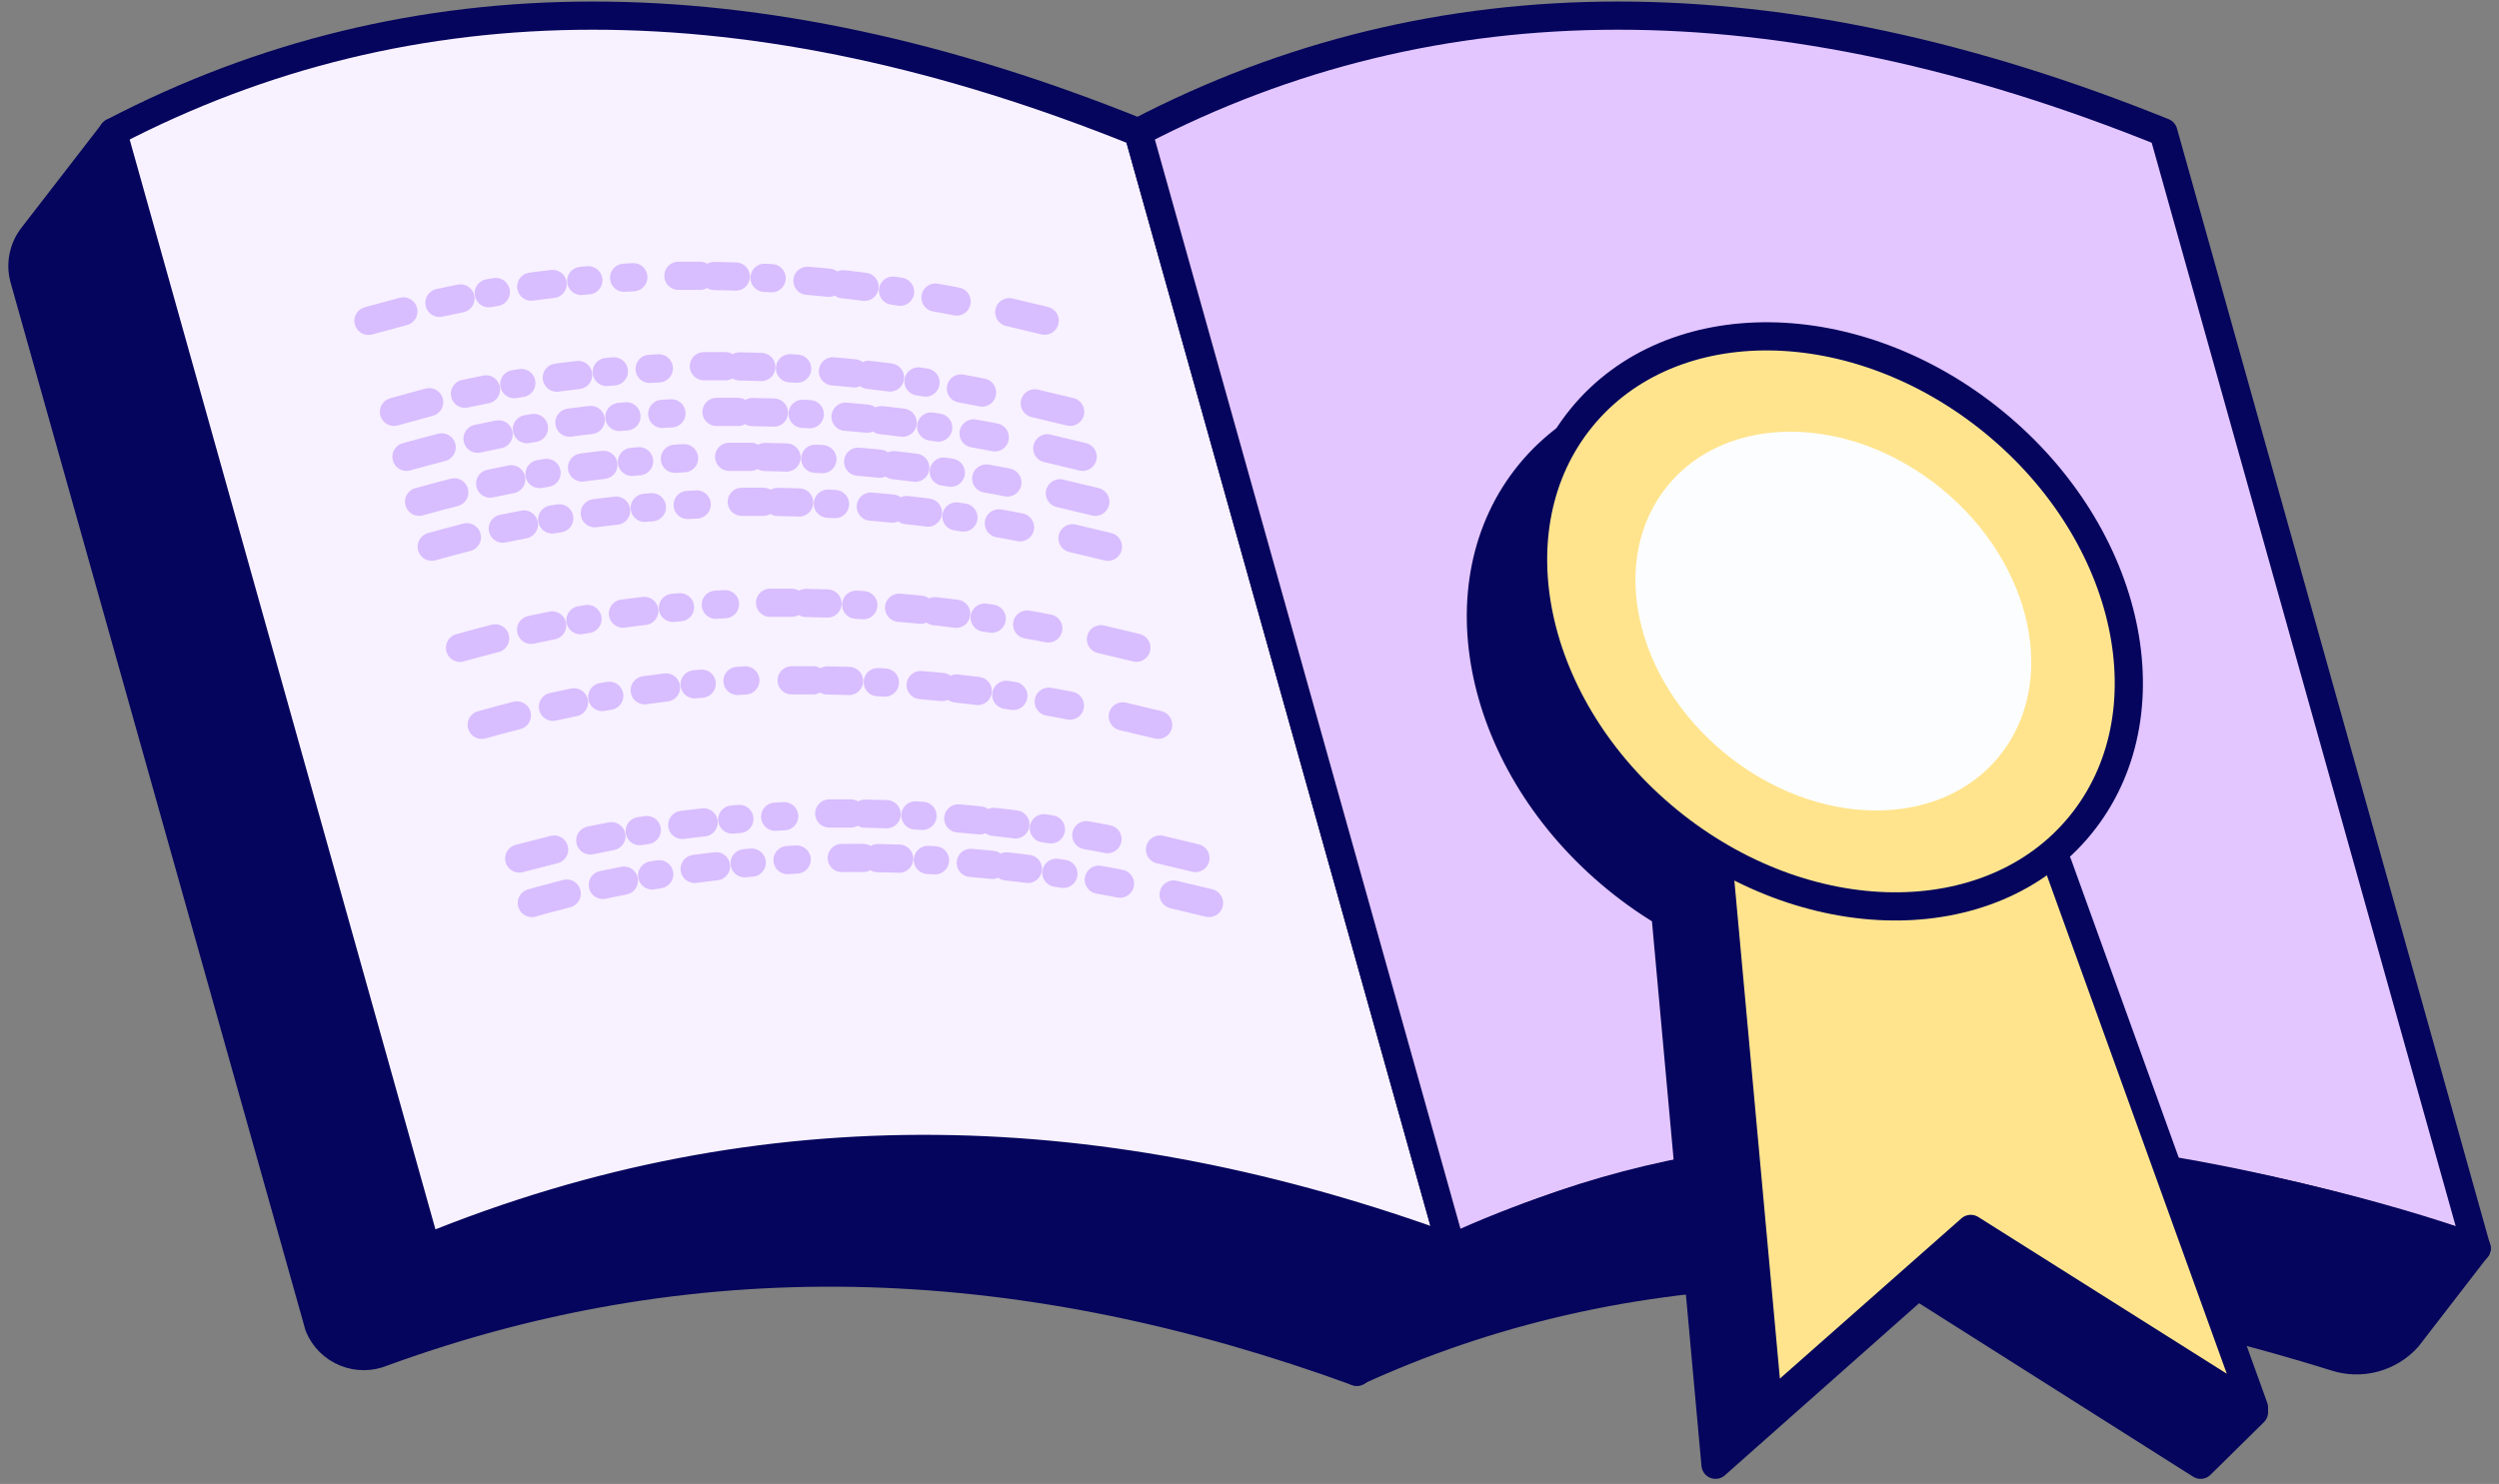
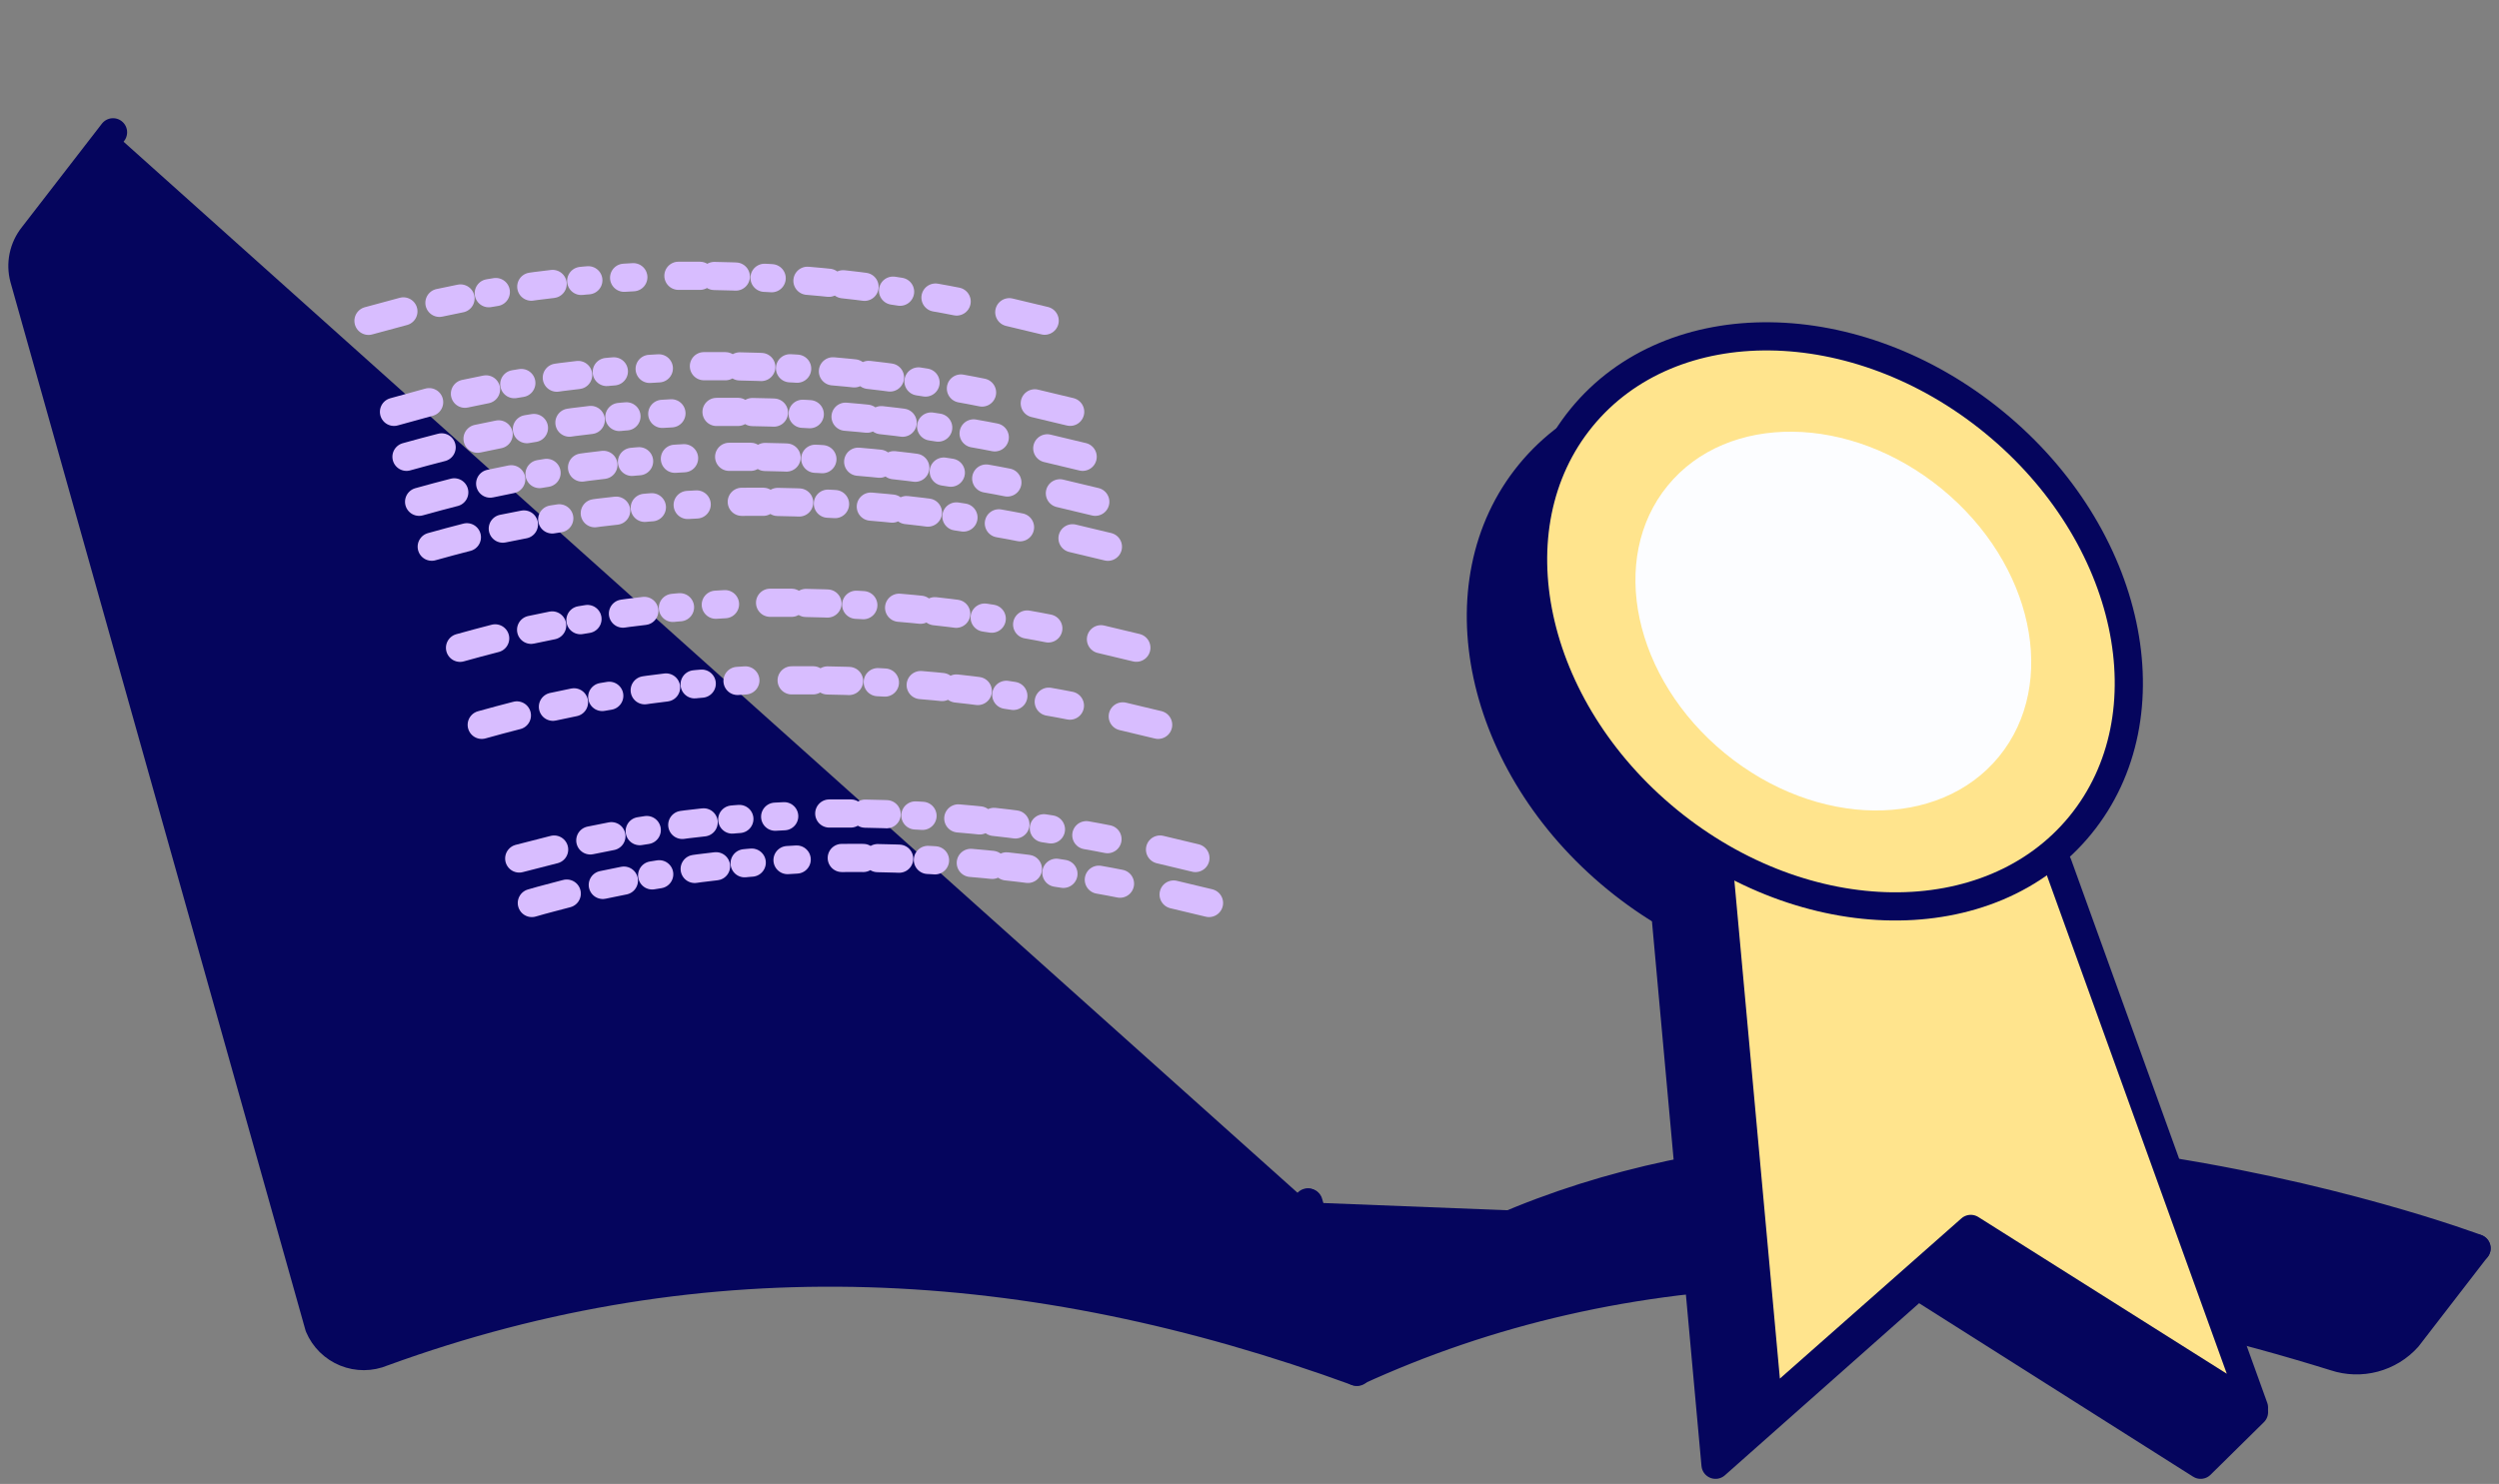
<svg xmlns="http://www.w3.org/2000/svg" width="266" height="158" viewBox="0 0 266 158" fill="none">
  <rect x="0" y="0" width="266" height="158" fill="#808080" stroke="none" />
  <path d="M139.291 128.053L144.451 146.066C109.701 133.38 75.133 131.424 40.719 143.981C40.094 144.244 39.423 144.38 38.745 144.384C38.067 144.388 37.395 144.258 36.767 144.002C36.139 143.746 35.568 143.37 35.087 142.894C34.605 142.418 34.222 141.852 33.96 141.228L2.564 29.654C2.353 28.873 2.33 28.054 2.496 27.263C2.662 26.471 3.012 25.73 3.519 25.099L12.032 14.086" fill="#05055D" />
  <path d="M139.291 128.053L144.451 146.066C109.701 133.38 75.133 131.424 40.719 143.981C40.094 144.244 39.423 144.38 38.745 144.384C38.067 144.388 37.395 144.258 36.767 144.002C36.139 143.746 35.568 143.37 35.087 142.894C34.605 142.418 34.222 141.852 33.96 141.228L2.564 29.654C2.353 28.873 2.33 28.054 2.496 27.263C2.662 26.471 3.012 25.73 3.519 25.099L12.032 14.086" stroke="#05055D" stroke-width="3" stroke-linecap="round" stroke-linejoin="round" />
  <path d="M263.603 132.913L256.276 142.408C255.328 143.466 254.09 144.224 252.715 144.59C251.34 144.956 249.888 144.913 248.537 144.466C206.358 131.343 172.331 133.196 144.367 146.036L139.207 128.023" fill="#05055D" />
  <path d="M263.603 132.913L256.276 142.408C255.328 143.466 254.09 144.224 252.715 144.59C251.34 144.956 249.888 144.913 248.537 144.466C206.358 131.343 172.331 133.196 144.367 146.036L139.207 128.023" stroke="#05055D" stroke-width="3" stroke-linecap="round" stroke-linejoin="round" />
-   <path d="M154.482 132.91C117.926 119.53 81.526 118.089 45.358 132.91L12.027 14.08C43.776 -2.475 80.15 -2.475 121.151 14.08L154.482 132.91Z" fill="#F8F1FF" stroke="#05055D" stroke-width="3" stroke-linecap="round" stroke-linejoin="round" />
-   <path d="M154.485 132.91C183.559 119.53 219.134 118.089 263.609 132.91L230.278 14.08C189.277 -2.475 152.903 -2.475 121.154 14.08L154.485 132.91Z" fill="#E3C6FF" stroke="#05055D" stroke-width="3" stroke-linecap="round" stroke-linejoin="round" />
  <path d="M39.223 34.16L42.938 33.156" stroke="#D8BDFF" stroke-width="3" stroke-linecap="round" stroke-linejoin="round" />
  <path d="M46.775 32.243C53.567 30.765 60.47 29.852 67.413 29.516" stroke="#D8BDFF" stroke-width="3" stroke-linecap="round" stroke-linejoin="round" stroke-dasharray="2.29 3.06 0.76 3.82" />
  <path d="M72.213 29.363C82.406 29.29 92.58 30.255 102.577 32.245" stroke="#D8BDFF" stroke-width="3" stroke-linecap="round" stroke-linejoin="round" stroke-dasharray="2.29 1.53 2.29 3.06 0.76 3.82" />
  <path d="M107.432 33.242L111.198 34.143" stroke="#D8BDFF" stroke-width="3" stroke-linecap="round" stroke-linejoin="round" />
  <path d="M41.938 43.85L45.678 42.82" stroke="#D8BDFF" stroke-width="3" stroke-linecap="round" stroke-linejoin="round" />
  <path d="M49.49 41.921C56.283 40.451 63.186 39.547 70.128 39.219" stroke="#D8BDFF" stroke-width="3" stroke-linecap="round" stroke-linejoin="round" stroke-dasharray="2.29 3.06 0.76 3.82" />
  <path d="M74.926 38.988C85.131 38.916 95.316 39.908 105.315 41.947" stroke="#D8BDFF" stroke-width="3" stroke-linecap="round" stroke-linejoin="round" stroke-dasharray="2.29 1.53 2.29 3.06 0.76 3.82" />
  <path d="M110.145 42.945L113.911 43.846" stroke="#D8BDFF" stroke-width="3" stroke-linecap="round" stroke-linejoin="round" />
  <path d="M43.268 48.636C44.506 48.276 45.847 47.942 47.008 47.633" stroke="#D8BDFF" stroke-width="3" stroke-linecap="round" stroke-linejoin="round" />
  <path d="M50.832 46.71C57.624 45.24 64.528 44.336 71.47 44.008" stroke="#D8BDFF" stroke-width="3" stroke-linecap="round" stroke-linejoin="round" stroke-dasharray="2.29 3.06 0.76 3.82" />
  <path d="M76.269 43.858C86.471 43.764 96.655 44.721 106.659 46.714" stroke="#D8BDFF" stroke-width="3" stroke-linecap="round" stroke-linejoin="round" stroke-dasharray="2.29 1.53 2.29 3.06 0.76 3.82" />
  <path d="M111.475 47.734L115.241 48.635" stroke="#D8BDFF" stroke-width="3" stroke-linecap="round" stroke-linejoin="round" />
  <path d="M44.611 53.425C45.85 53.065 47.191 52.731 48.352 52.422" stroke="#D8BDFF" stroke-width="3" stroke-linecap="round" stroke-linejoin="round" />
  <path d="M52.176 51.491C58.968 50.021 65.871 49.117 72.814 48.789" stroke="#D8BDFF" stroke-width="3" stroke-linecap="round" stroke-linejoin="round" stroke-dasharray="2.29 3.06 0.76 3.82" />
  <path d="M77.613 48.638C87.816 48.553 97.999 49.518 108.003 51.52" stroke="#D8BDFF" stroke-width="3" stroke-linecap="round" stroke-linejoin="round" stroke-dasharray="2.29 1.53 2.29 3.06 0.76 3.82" />
  <path d="M112.818 52.523L116.585 53.424" stroke="#D8BDFF" stroke-width="3" stroke-linecap="round" stroke-linejoin="round" />
  <path d="M45.955 58.207C47.193 57.846 48.535 57.512 49.696 57.203" stroke="#D8BDFF" stroke-width="3" stroke-linecap="round" stroke-linejoin="round" />
  <path d="M53.52 56.284C60.318 54.87 67.22 54.01 74.158 53.711" stroke="#D8BDFF" stroke-width="3" stroke-linecap="round" stroke-linejoin="round" stroke-dasharray="2.29 3.06 0.76 3.82" />
  <path d="M78.957 53.428C89.194 53.335 99.413 54.301 109.45 56.31" stroke="#D8BDFF" stroke-width="3" stroke-linecap="round" stroke-linejoin="round" stroke-dasharray="2.29 1.53 2.29 3.06 0.76 3.82" />
  <path d="M114.162 57.312L117.929 58.213" stroke="#D8BDFF" stroke-width="3" stroke-linecap="round" stroke-linejoin="round" />
  <path d="M48.967 68.972C50.205 68.612 51.547 68.278 52.707 67.969" stroke="#D8BDFF" stroke-width="3" stroke-linecap="round" stroke-linejoin="round" />
  <path d="M56.533 67.056C63.325 65.577 70.228 64.665 77.171 64.328" stroke="#D8BDFF" stroke-width="3" stroke-linecap="round" stroke-linejoin="round" stroke-dasharray="2.29 3.06 0.76 3.82" />
  <path d="M81.969 64.176C92.171 64.103 102.353 65.069 112.358 67.058" stroke="#D8BDFF" stroke-width="3" stroke-linecap="round" stroke-linejoin="round" stroke-dasharray="2.29 1.53 2.29 3.06 0.76 3.82" />
  <path d="M117.189 68.062L120.956 68.963" stroke="#D8BDFF" stroke-width="3" stroke-linecap="round" stroke-linejoin="round" />
  <path d="M51.277 77.175C52.516 76.815 53.857 76.481 55.018 76.172" stroke="#D8BDFF" stroke-width="3" stroke-linecap="round" stroke-linejoin="round" />
  <path d="M58.855 75.25C65.596 73.763 72.446 72.826 79.339 72.445" stroke="#D8BDFF" stroke-width="3" stroke-linecap="round" stroke-linejoin="round" stroke-dasharray="2.29 3.06 0.76 3.82" />
  <path d="M84.266 72.437C94.449 72.338 104.615 73.286 114.604 75.267" stroke="#D8BDFF" stroke-width="3" stroke-linecap="round" stroke-linejoin="round" stroke-dasharray="2.29 1.53 2.29 3.06 0.76 3.82" />
  <path d="M119.51 76.273L123.276 77.174" stroke="#D8BDFF" stroke-width="3" stroke-linecap="round" stroke-linejoin="round" />
  <path d="M55.268 91.405L58.982 90.453" stroke="#D8BDFF" stroke-width="3" stroke-linecap="round" stroke-linejoin="round" />
  <path d="M62.834 89.48C69.63 88.053 76.533 87.192 83.472 86.906" stroke="#D8BDFF" stroke-width="3" stroke-linecap="round" stroke-linejoin="round" stroke-dasharray="2.29 3.06 0.76 3.82" />
  <path d="M88.269 86.615C98.472 86.53 108.656 87.496 118.659 89.496" stroke="#D8BDFF" stroke-width="3" stroke-linecap="round" stroke-linejoin="round" stroke-dasharray="2.29 1.53 2.29 3.06 0.76 3.82" />
  <path d="M123.477 90.453L127.243 91.354" stroke="#D8BDFF" stroke-width="3" stroke-linecap="round" stroke-linejoin="round" />
  <path d="M56.611 96.144C57.824 95.784 59.191 95.449 60.326 95.141" stroke="#D8BDFF" stroke-width="3" stroke-linecap="round" stroke-linejoin="round" />
  <path d="M64.164 94.218C70.959 92.76 77.861 91.857 84.802 91.516" stroke="#D8BDFF" stroke-width="3" stroke-linecap="round" stroke-linejoin="round" stroke-dasharray="2.29 3.06 0.76 3.82" />
  <path d="M89.6 91.349C99.793 91.265 109.969 92.23 119.963 94.231" stroke="#D8BDFF" stroke-width="3" stroke-linecap="round" stroke-linejoin="round" stroke-dasharray="2.29 1.53 2.29 3.06 0.76 3.82" />
  <path d="M124.924 95.242L128.69 96.143" stroke="#D8BDFF" stroke-width="3" stroke-linecap="round" stroke-linejoin="round" />
  <path d="M263.615 132.907C263.615 132.907 201.289 109.439 155.266 132.907H263.615Z" fill="#05055D" />
  <path d="M263.615 132.907C263.615 132.907 201.289 109.439 155.266 132.907" stroke="#05055D" stroke-width="3" stroke-linecap="round" stroke-linejoin="round" />
  <path d="M239.923 150.353L234.241 155.956L204.122 136.885L182.605 155.956L177.344 98.086C177.344 98.086 195.757 107.661 205.569 101.295" fill="#05055D" />
  <path d="M239.923 150.353L234.241 155.956L204.122 136.885L182.605 155.956L177.344 98.086C177.344 98.086 195.757 107.661 205.569 101.295" stroke="#05055D" stroke-width="3" stroke-linecap="round" stroke-linejoin="round" />
  <path d="M216.159 94.062C225.795 82.294 221.669 62.979 206.944 50.923C192.219 38.866 172.471 38.633 162.834 50.402C153.198 62.17 157.324 81.485 172.049 93.541C186.774 105.598 206.523 105.831 216.159 94.062Z" fill="#05055D" stroke="#05055D" stroke-width="3" stroke-linecap="round" stroke-linejoin="round" />
  <path d="M219.033 91.992L239.919 149.863L209.774 130.844L188.231 149.863L182.943 91.992" fill="#FFE48D" />
  <path d="M219.033 91.992L239.919 149.863L209.774 130.844L188.231 149.863L182.943 91.992" stroke="#05055D" stroke-width="3" stroke-linecap="round" stroke-linejoin="round" />
  <path d="M221.426 87.868C231.009 76.156 226.897 56.942 212.243 44.952C197.589 32.963 177.941 32.737 168.359 44.45C158.776 56.162 162.887 75.376 177.541 87.366C192.196 99.355 211.843 99.58 221.426 87.868Z" fill="#FFE48D" stroke="#05055D" stroke-width="3" stroke-linecap="round" stroke-linejoin="round" />
  <path d="M212.771 80.56C219.14 72.782 216.412 60.015 206.677 52.044C196.943 44.074 183.889 43.919 177.52 51.697C171.151 59.476 173.879 72.242 183.614 80.213C193.348 88.183 206.402 88.338 212.771 80.56Z" fill="#FCFDFF" />
</svg>